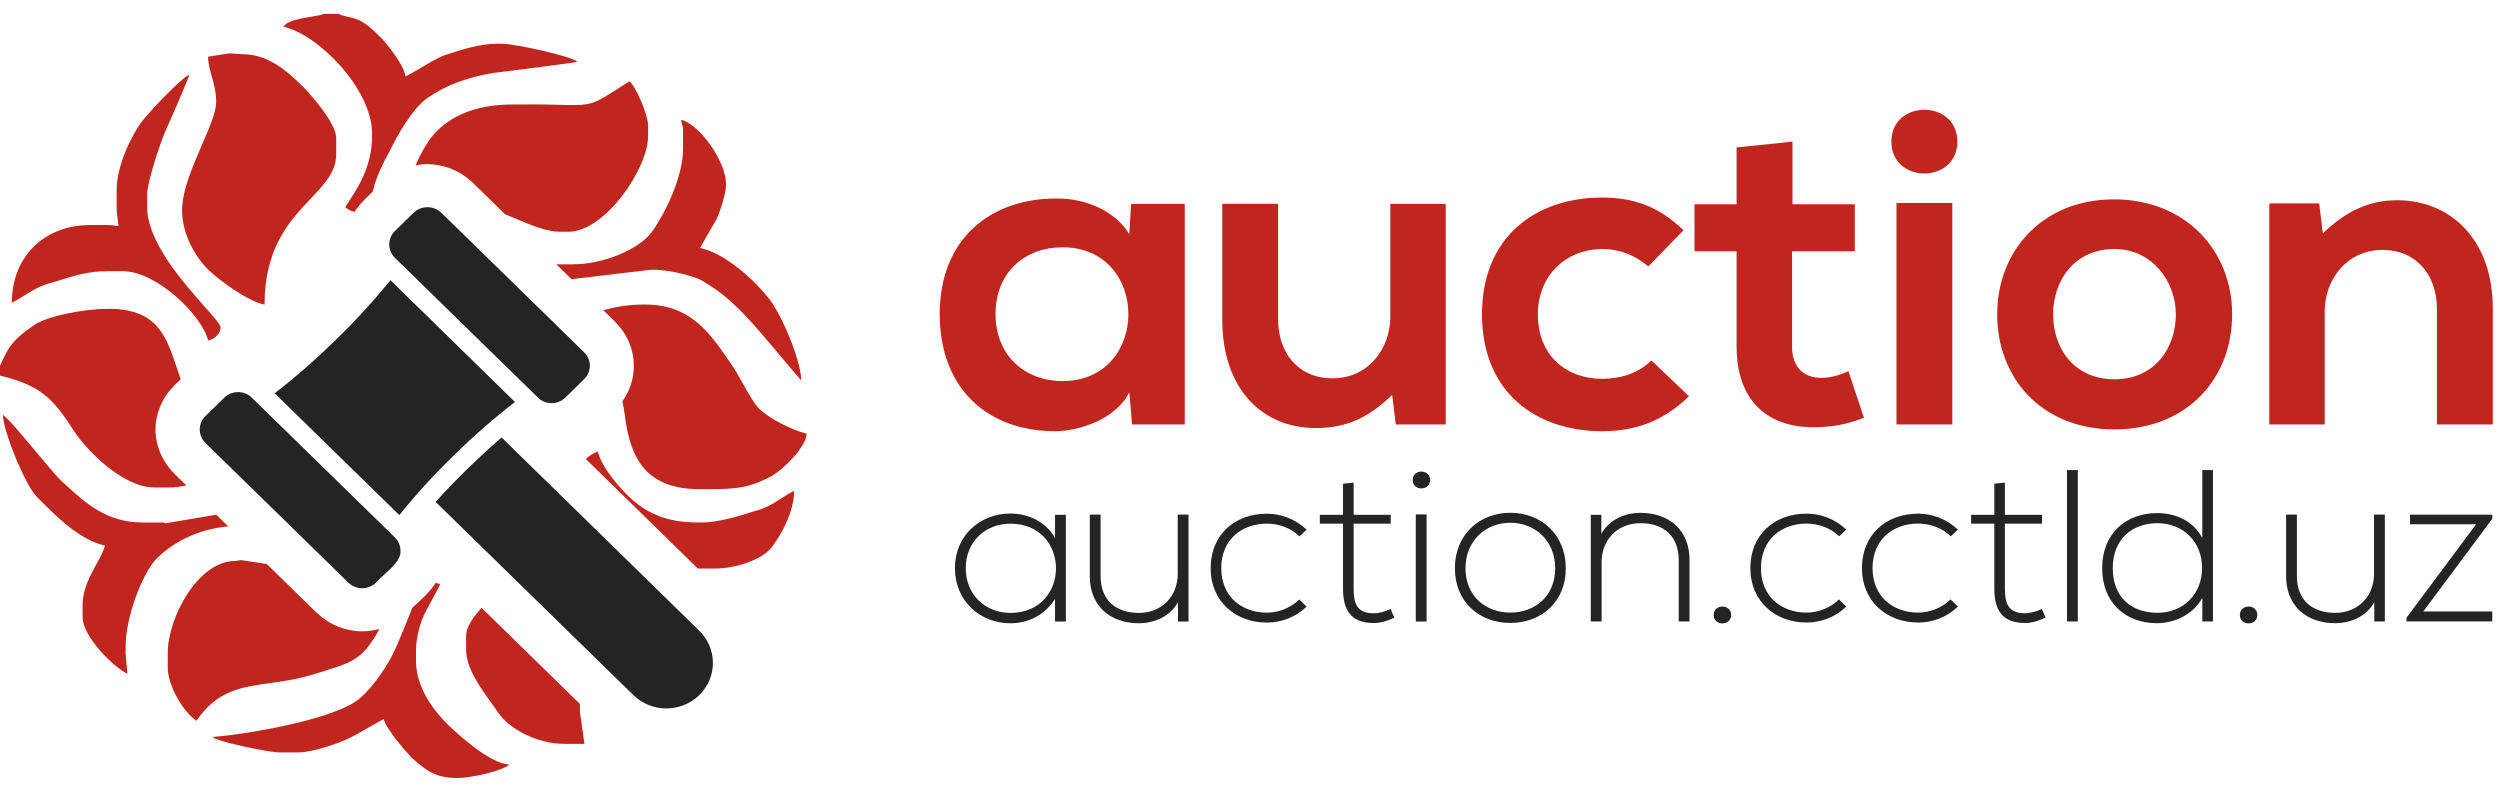
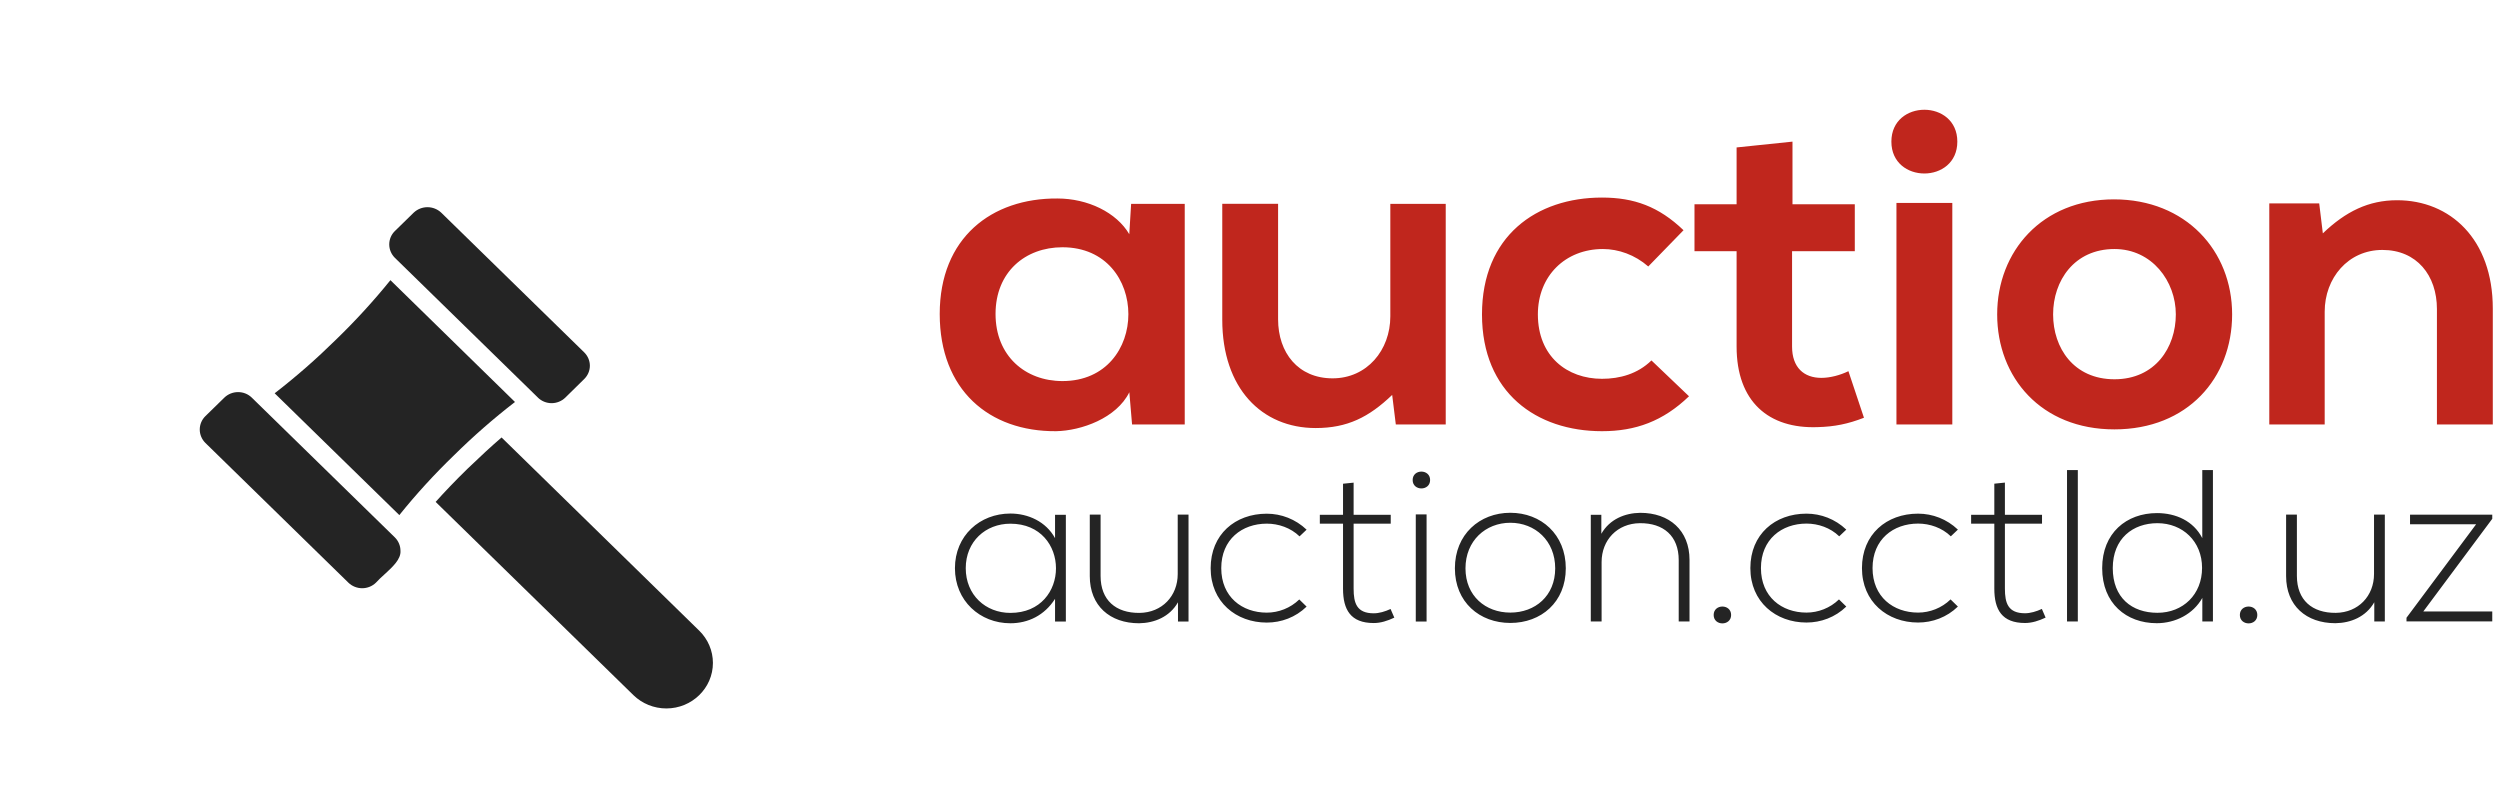
<svg xmlns="http://www.w3.org/2000/svg" width="161" height="51" viewBox="0 0 161 51" fill="none">
-   <path fill-rule="evenodd" clip-rule="evenodd" d="M20.845 0.895H21.826C21.974 0.988 22.176 1.032 22.402 1.082C22.706 1.148 23.054 1.224 23.384 1.442C23.749 1.659 24.005 1.912 24.296 2.198C24.373 2.274 24.453 2.353 24.538 2.434C24.885 2.765 26.097 4.304 26.097 4.911C26.276 4.863 26.648 4.641 27.078 4.384C27.616 4.063 28.244 3.688 28.694 3.535C28.765 3.512 28.838 3.489 28.914 3.464C29.766 3.19 30.924 2.818 31.983 2.818H32.33C33.195 2.818 36.889 3.644 37.178 3.976C37.12 4.032 32.33 4.636 31.81 4.692C30.079 4.968 28.636 5.518 27.482 6.344C26.558 7.004 25.577 8.709 25.058 9.811C24.712 10.418 24.365 11.131 24.134 11.847C24.106 11.971 24.063 12.146 24.005 12.338L23.411 12.919V12.928C23.191 13.146 22.997 13.386 22.834 13.646C22.579 13.597 22.368 13.465 22.23 13.333L22.239 13.32C23.045 12.113 23.961 10.739 23.961 8.766V8.6C23.961 5.737 20.499 2.215 18.248 1.72C18.512 1.324 19.365 1.187 20.038 1.078C20.397 1.02 20.704 0.971 20.845 0.895ZM11.636 24.42C11.551 24.178 11.471 23.939 11.392 23.704C10.697 21.622 10.117 19.887 6.994 19.887C5.493 19.887 3.069 20.329 2.204 20.932C0.768 21.926 0.606 22.267 0.042 23.458C-0.05 23.655 -0.154 23.874 -0.277 24.124C-0.277 24.123 -0.278 24.123 -0.278 24.123V24.127C-0.278 24.126 -0.277 24.125 -0.277 24.124C2.666 24.784 3.416 25.666 4.801 27.812C5.609 29.023 7.917 31.391 9.937 31.391H10.86C11.245 31.391 11.63 31.34 12.004 31.265L11.21 30.489V30.479C10.833 30.107 10.534 29.666 10.33 29.182C10.123 28.691 10.015 28.177 10.015 27.663C10.015 27.148 10.123 26.634 10.33 26.143C10.534 25.659 10.833 25.218 11.21 24.846V24.837L11.636 24.42ZM13.929 33.145L10.629 33.706L10.571 33.65H9.186C6.852 33.65 5.444 32.346 4.201 31.196C4.092 31.094 3.984 30.994 3.877 30.897C3.547 30.559 2.957 29.854 2.339 29.116C1.444 28.047 0.49 26.908 0.183 26.714C0.241 27.925 1.684 31.338 2.376 31.998C2.437 32.059 2.5 32.122 2.563 32.186C3.647 33.279 5.127 34.772 6.762 35.136C6.678 35.478 6.462 35.872 6.222 36.31C5.807 37.067 5.32 37.956 5.32 38.934V39.76C5.32 40.97 7.282 42.954 8.205 43.392L8.09 42.071V41.63C8.09 39.76 9.129 37.063 9.994 36.071C11.029 34.986 12.667 34.076 14.701 33.9L13.929 33.145ZM17.181 36.323L15.534 36.071L15.13 36.127C12.764 36.127 10.802 39.759 10.802 42.071V42.954C10.802 44.221 11.841 45.873 12.649 46.42V46.417C13.995 44.471 15.47 44.263 17.347 43.998C18.286 43.866 19.324 43.72 20.498 43.335C20.716 43.263 20.92 43.199 21.113 43.139C22.398 42.734 23.157 42.496 23.96 41.298C24.13 41.055 24.29 40.789 24.434 40.501C24.067 40.605 23.691 40.658 23.319 40.658C22.796 40.658 22.27 40.552 21.764 40.35C21.275 40.154 20.827 39.866 20.447 39.501L20.423 39.491L17.181 36.323ZM26.538 39.156C26.508 39.261 26.477 39.353 26.444 39.425C26.155 40.141 25.866 40.854 25.578 41.517C25.116 42.672 24.077 44.214 23.154 44.984C21.711 46.251 16.344 47.239 13.689 47.462C13.862 47.737 17.325 48.453 17.96 48.453H19.23C20.095 48.453 21.711 47.903 22.288 47.627C22.64 47.494 23.401 47.051 23.98 46.715C24.349 46.5 24.645 46.328 24.712 46.307C24.885 46.967 26.04 48.288 26.501 48.785C26.525 48.806 26.548 48.827 26.571 48.847C27.347 49.536 27.988 50.105 29.445 50.105C30.368 50.105 32.503 49.611 32.792 49.223C31.638 49.223 29.618 47.405 28.925 46.745C28.002 45.863 26.79 44.324 26.79 42.562V41.849C26.79 41.08 27.078 40.032 27.367 39.481C27.417 39.386 27.513 39.206 27.628 38.993C27.913 38.462 28.307 37.728 28.348 37.61C28.202 37.586 28.128 37.553 28.065 37.523C27.69 38.106 27.177 38.575 26.68 39.026C26.632 39.07 26.584 39.113 26.538 39.156ZM31.013 39.144C30.448 39.768 30.02 40.4 30.02 40.914V41.849C30.02 43.016 30.91 44.251 31.599 45.207C31.788 45.469 31.961 45.709 32.098 45.922C32.848 46.967 34.579 47.903 36.368 47.903H37.638L37.349 45.866V45.335L31.013 39.144ZM42.831 42.839C42.816 42.833 42.792 42.811 42.792 42.811L42.799 42.804L41.472 41.509C41.512 41.4 41.552 41.287 41.593 41.171L43.005 42.551C42.948 42.648 42.89 42.744 42.831 42.839ZM44.942 36.615H46.007C47.45 36.615 49.123 36.008 49.7 35.238C50.335 34.413 51.142 32.929 51.143 31.61C50.808 31.77 50.541 31.944 50.277 32.117C49.813 32.421 49.355 32.721 48.546 32.93C47.738 33.205 46.238 33.646 45.257 33.646H44.91C43.006 33.646 41.794 33.096 40.755 32.217C40.063 31.61 38.735 30.124 38.504 29.079C38.25 29.159 37.902 29.36 37.736 29.569L44.942 36.615ZM40.078 25.842C40.144 26.127 40.197 26.419 40.236 26.714C40.582 29.633 41.678 31.503 45.083 31.503H45.661C47.681 31.503 48.431 31.338 49.758 30.621C50.393 30.236 51.894 28.86 51.951 27.924C50.97 27.706 49.527 26.933 48.892 26.329C48.552 25.971 48.192 25.327 47.835 24.689C47.587 24.246 47.34 23.805 47.103 23.466C47.027 23.357 46.95 23.246 46.874 23.135C45.681 21.41 44.437 19.612 41.563 19.612H41.448C40.494 19.612 39.635 19.756 38.852 19.979L39.624 20.733L39.618 20.74C40.005 21.118 40.303 21.556 40.504 22.03C40.711 22.518 40.819 23.039 40.819 23.559C40.819 24.08 40.711 24.601 40.504 25.089C40.392 25.352 40.249 25.605 40.078 25.842ZM36.806 17.98L41.621 17.406C42.66 17.241 44.622 17.738 45.199 18.067C46.296 18.727 46.757 19.111 47.623 19.937C48.374 20.705 48.826 21.234 49.488 22.011C49.538 22.07 49.59 22.131 49.643 22.193L49.643 22.193C49.875 22.469 51.49 24.395 51.605 24.505C51.548 23.019 50.22 20.047 49.47 19.164C48.547 18.01 46.7 16.302 45.084 15.97C45.084 15.97 45.95 14.428 46.123 14.152C46.353 13.711 46.757 12.447 46.757 11.897C46.757 10.354 45.026 7.99 43.872 7.714C43.872 7.852 43.901 7.935 43.929 8.018C43.958 8.101 43.987 8.184 43.987 8.321V8.325V9.592C43.987 11.409 42.833 13.721 42.025 14.876C41.217 16.03 38.909 17.022 36.889 17.022H35.825L36.806 17.98ZM32.523 13.795C32.779 13.897 33.034 14.005 33.287 14.112C34.265 14.525 35.214 14.925 36.081 14.925H36.6C38.967 14.925 41.737 10.852 41.737 8.759V8.099C41.737 7.383 40.929 5.512 40.525 5.236C39.168 6.108 38.626 6.495 38.022 6.658C37.291 6.855 36.47 6.722 34.004 6.722V6.729H33.022C30.656 6.729 28.983 7.446 27.886 8.709C27.504 9.17 27.099 9.857 26.767 10.641C27.015 10.594 27.267 10.57 27.518 10.57C28.038 10.57 28.557 10.673 29.049 10.865C29.535 11.058 29.983 11.34 30.367 11.698L30.411 11.731L32.523 13.795ZM39.971 39.586C39.928 39.694 39.884 39.803 39.837 39.911L34.861 35.049C34.91 34.954 34.962 34.853 35.016 34.744L39.971 39.586ZM13.638 4.919C13.516 4.482 13.4 4.067 13.399 3.651L14.784 3.432L15.592 3.488C17.324 3.488 18.536 4.643 19.401 5.469C19.979 6.019 21.652 7.946 21.652 8.882V9.927C21.652 11.059 20.902 11.851 20.007 12.796C18.681 14.196 17.035 15.934 17.035 19.616C15.939 19.393 14.15 18.073 13.457 17.413C12.649 16.64 11.726 15.154 11.726 13.559C11.726 12.275 12.401 10.721 13.003 9.337C13.485 8.227 13.919 7.228 13.919 6.567V6.51C13.919 5.929 13.774 5.41 13.638 4.919ZM13.399 3.651V3.648C13.399 3.649 13.399 3.65 13.399 3.651ZM7.513 13.555V12.235C7.513 10.693 8.437 8.766 9.129 7.83C9.649 7.17 11.553 5.134 12.188 4.802C12.188 4.968 10.861 7.996 10.63 8.49C10.341 9.15 9.475 11.738 9.475 12.507V13.333C9.475 15.558 11.771 18.154 13.164 19.73C13.772 20.417 14.208 20.911 14.208 21.095C14.208 21.48 13.804 21.864 13.4 21.921C12.996 20.269 10.053 17.463 7.917 17.463H6.878C5.724 17.463 4.788 17.754 3.842 18.048C3.7 18.092 3.558 18.136 3.416 18.179C2.63 18.366 2.086 18.706 1.545 19.043C1.291 19.201 1.038 19.358 0.761 19.499C0.761 16.584 2.781 14.491 5.84 14.491H6.994C7.138 14.491 7.225 14.505 7.311 14.519C7.398 14.533 7.484 14.547 7.629 14.547L7.513 13.555Z" fill="#C0261D" />
  <path fill-rule="evenodd" clip-rule="evenodd" d="M35.523 25.964C35.194 25.964 34.875 25.835 34.641 25.606H34.644L25.43 16.604C25.2 16.375 25.067 16.066 25.067 15.741C25.067 15.416 25.196 15.108 25.43 14.879L26.646 13.691C26.883 13.469 27.199 13.343 27.528 13.343C27.858 13.343 28.173 13.469 28.411 13.691L37.625 22.694C37.855 22.922 37.988 23.231 37.988 23.553C37.988 23.874 37.855 24.183 37.621 24.412L36.406 25.606C36.172 25.835 35.852 25.964 35.523 25.964ZM33.165 25.888C31.787 26.949 30.463 28.11 29.234 29.324C27.988 30.528 26.8 31.822 25.717 33.172L17.688 25.327C19.063 24.266 20.387 23.105 21.619 21.891C22.872 20.68 24.053 19.393 25.143 18.043L33.165 25.888ZM23.323 37.882C22.994 37.882 22.675 37.753 22.44 37.527L13.227 28.525C12.996 28.296 12.864 27.984 12.864 27.662C12.864 27.341 12.992 27.029 13.227 26.8L14.449 25.606C14.683 25.38 14.999 25.251 15.332 25.251C15.664 25.251 15.98 25.377 16.214 25.606L25.428 34.608C25.662 34.84 25.791 35.149 25.791 35.474C25.83 36.014 25.272 36.523 24.751 36.998C24.552 37.179 24.358 37.356 24.206 37.527C23.971 37.756 23.652 37.882 23.323 37.882ZM45.033 40.618L32.302 28.173C31.667 28.717 30.931 29.394 30.113 30.183C29.288 30.986 28.609 31.706 28.055 32.323L40.793 44.768C41.356 45.315 42.117 45.624 42.911 45.624C44.568 45.624 45.912 44.31 45.912 42.692C45.912 41.915 45.596 41.169 45.033 40.618Z" fill="#242424" />
  <path d="M72.729 15.088C71.904 13.675 70.043 12.783 68.098 12.783C63.851 12.753 60.518 15.32 60.518 20.219C60.518 25.118 63.702 27.799 68.01 27.769C69.633 27.739 71.904 26.933 72.729 25.261L72.905 27.337H76.297V13.131H72.844L72.725 15.091L72.729 15.088ZM68.421 15.924C74.083 15.924 74.083 24.541 68.421 24.541C66.031 24.541 64.113 22.926 64.113 20.219C64.113 17.512 66.031 15.924 68.421 15.924ZM78.714 13.127V20.591C78.714 24.999 81.25 27.566 84.73 27.566C86.763 27.566 88.152 26.873 89.656 25.433L89.89 27.334H93.105V13.127H89.537V20.375C89.537 22.551 88.033 24.365 85.819 24.365C83.606 24.365 82.309 22.724 82.309 20.561V13.124H78.71L78.714 13.127ZM106.351 23.214C105.465 24.08 104.314 24.395 103.167 24.395C100.926 24.395 99.039 22.956 99.039 20.246C99.039 17.768 100.808 16.037 103.228 16.037C104.23 16.037 105.292 16.411 106.148 17.161L108.419 14.826C106.827 13.3 105.234 12.723 103.167 12.723C98.951 12.723 95.44 15.201 95.44 20.246C95.44 25.291 98.951 27.769 103.167 27.769C105.319 27.769 107.091 27.135 108.772 25.52L106.355 23.214H106.351ZM111.837 9.495V13.154H109.125V16.179H111.837V22.319C111.837 25.865 113.901 27.623 117.059 27.507C118.148 27.477 119.004 27.304 120.039 26.903L119.038 23.904C118.508 24.163 117.856 24.335 117.296 24.335C116.176 24.335 115.409 23.672 115.409 22.319V16.179H119.449V13.154H115.436V9.121L111.837 9.495ZM125.729 13.068V27.334H122.131V13.068H125.729ZM121.805 9.121C121.805 11.857 126.052 11.857 126.052 9.121C126.052 6.384 121.805 6.384 121.805 9.121ZM136.141 12.839C131.51 12.839 128.618 16.182 128.618 20.246C128.618 24.309 131.449 27.652 136.168 27.652C140.887 27.652 143.749 24.339 143.749 20.246C143.749 16.153 140.768 12.839 136.138 12.839H136.141ZM136.172 16.037C138.589 16.037 140.123 18.113 140.123 20.246C140.123 22.378 138.796 24.425 136.172 24.425C133.547 24.425 132.22 22.408 132.22 20.246C132.22 18.083 133.578 16.037 136.172 16.037ZM160.536 27.334V19.871C160.536 15.403 157.793 12.895 154.371 12.895C152.542 12.895 151.068 13.615 149.591 15.028L149.357 13.098H146.142V27.334H149.71V20.073C149.71 17.911 151.214 16.096 153.428 16.096C155.641 16.096 156.938 17.738 156.938 19.901V27.337H160.536V27.334Z" fill="#C0261D" />
  <path d="M67.945 33.155V34.658C67.361 33.587 66.21 33.072 65.069 33.072C63.104 33.072 61.498 34.492 61.498 36.592C61.498 38.691 63.107 40.138 65.069 40.138C66.207 40.138 67.263 39.637 67.945 38.565V40.025H68.641V33.155H67.945ZM65.069 33.726C68.984 33.726 68.984 39.471 65.069 39.471C63.474 39.471 62.194 38.317 62.194 36.592C62.194 34.867 63.474 33.726 65.069 33.726ZM76.541 40.025V33.142H75.845V36.967C75.845 38.386 74.833 39.454 73.383 39.471C71.859 39.484 70.878 38.652 70.878 37.093V33.142H70.182V37.106C70.182 39.01 71.479 40.138 73.356 40.138C74.337 40.124 75.322 39.733 75.862 38.788V40.025H76.544H76.541ZM83.673 38.605C83.103 39.162 82.336 39.454 81.582 39.454C79.986 39.454 78.649 38.439 78.649 36.589C78.649 34.738 79.986 33.723 81.582 33.723C82.336 33.723 83.12 33.988 83.69 34.542L84.145 34.111C83.432 33.431 82.509 33.082 81.582 33.082C79.545 33.082 77.966 34.416 77.966 36.589C77.966 38.761 79.603 40.094 81.582 40.094C82.509 40.094 83.432 39.76 84.145 39.066L83.677 38.608L83.673 38.605ZM86.491 31.152V33.155H84.997V33.726H86.491V37.912C86.491 39.262 86.976 40.124 88.47 40.124C88.911 40.124 89.353 39.985 89.794 39.776L89.553 39.219C89.197 39.385 88.813 39.497 88.47 39.497C87.374 39.497 87.173 38.844 87.173 37.912V33.726H89.563V33.155H87.173V31.082L86.491 31.152ZM91.872 33.126V40.025H91.176V33.126H91.872ZM90.975 30.913C90.975 31.636 92.099 31.636 92.099 30.913C92.099 30.19 90.975 30.19 90.975 30.913ZM97.266 40.118C99.245 40.118 100.837 38.784 100.837 36.598C100.837 34.413 99.242 33.023 97.266 33.023C95.29 33.023 93.695 34.413 93.695 36.598C93.695 38.784 95.29 40.118 97.266 40.118ZM97.266 39.451C95.671 39.451 94.377 38.38 94.377 36.602C94.377 34.824 95.674 33.666 97.266 33.666C98.858 33.666 100.155 34.821 100.155 36.602C100.155 38.383 98.858 39.451 97.266 39.451ZM102.447 33.152V40.022H103.143V36.197C103.143 34.777 104.154 33.709 105.604 33.693C107.128 33.679 108.109 34.512 108.109 36.071V40.022H108.805V36.058C108.805 34.154 107.508 33.026 105.631 33.026C104.65 33.039 103.665 33.431 103.126 34.376V33.152H102.443H102.447ZM110.36 39.604C110.36 40.327 111.484 40.327 111.484 39.604C111.484 38.88 110.36 38.88 110.36 39.604ZM118.43 38.602C117.859 39.159 117.092 39.451 116.338 39.451C114.743 39.451 113.405 38.436 113.405 36.585C113.405 34.734 114.743 33.719 116.338 33.719C117.092 33.719 117.876 33.985 118.446 34.539L118.901 34.107C118.188 33.427 117.265 33.079 116.338 33.079C114.301 33.079 112.723 34.413 112.723 36.585C112.723 38.758 114.359 40.091 116.338 40.091C117.265 40.091 118.188 39.756 118.901 39.063L118.433 38.605L118.43 38.602ZM125.616 38.602C125.046 39.159 124.279 39.451 123.525 39.451C121.93 39.451 120.592 38.436 120.592 36.585C120.592 34.734 121.93 33.719 123.525 33.719C124.279 33.719 125.063 33.985 125.633 34.539L126.088 34.107C125.375 33.427 124.452 33.079 123.525 33.079C121.488 33.079 119.91 34.413 119.91 36.585C119.91 38.758 121.546 40.091 123.525 40.091C124.452 40.091 125.375 39.756 126.088 39.063L125.62 38.605L125.616 38.602ZM128.434 31.149V33.152H126.94V33.723H128.434V37.909C128.434 39.259 128.92 40.121 130.413 40.121C130.855 40.121 131.296 39.982 131.737 39.773L131.496 39.215C131.14 39.381 130.756 39.494 130.413 39.494C129.317 39.494 129.116 38.841 129.116 37.909V33.723H131.506V33.152H129.116V31.079L128.434 31.149ZM133.116 30.273V40.022H133.812V30.273H133.116ZM138.938 33.693C140.56 33.693 141.813 34.86 141.813 36.572C141.813 38.283 140.588 39.464 138.938 39.464C137.288 39.464 136.062 38.489 136.062 36.585C136.062 34.681 137.359 33.693 138.938 33.693ZM141.827 30.273V34.655C141.256 33.544 140.119 33.043 138.911 33.043C136.945 33.043 135.38 34.323 135.38 36.589C135.38 38.854 136.931 40.134 138.897 40.134C140.092 40.134 141.246 39.55 141.83 38.506V40.022H142.513V30.273H141.83H141.827ZM144.247 39.604C144.247 40.327 145.371 40.327 145.371 39.604C145.371 38.88 144.247 38.88 144.247 39.604ZM153.583 40.022V33.139H152.887V36.963C152.887 38.383 151.875 39.451 150.426 39.468C148.902 39.481 147.92 38.648 147.92 37.089V33.139H147.225V37.103C147.225 39.007 148.521 40.134 150.399 40.134C151.38 40.121 152.364 39.73 152.904 38.784V40.022H153.586H153.583ZM155.206 33.762H159.463L154.978 39.783V40.018H160.502V39.378H156.061L160.502 33.411V33.145H155.206V33.756V33.762Z" fill="#242424" />
</svg>